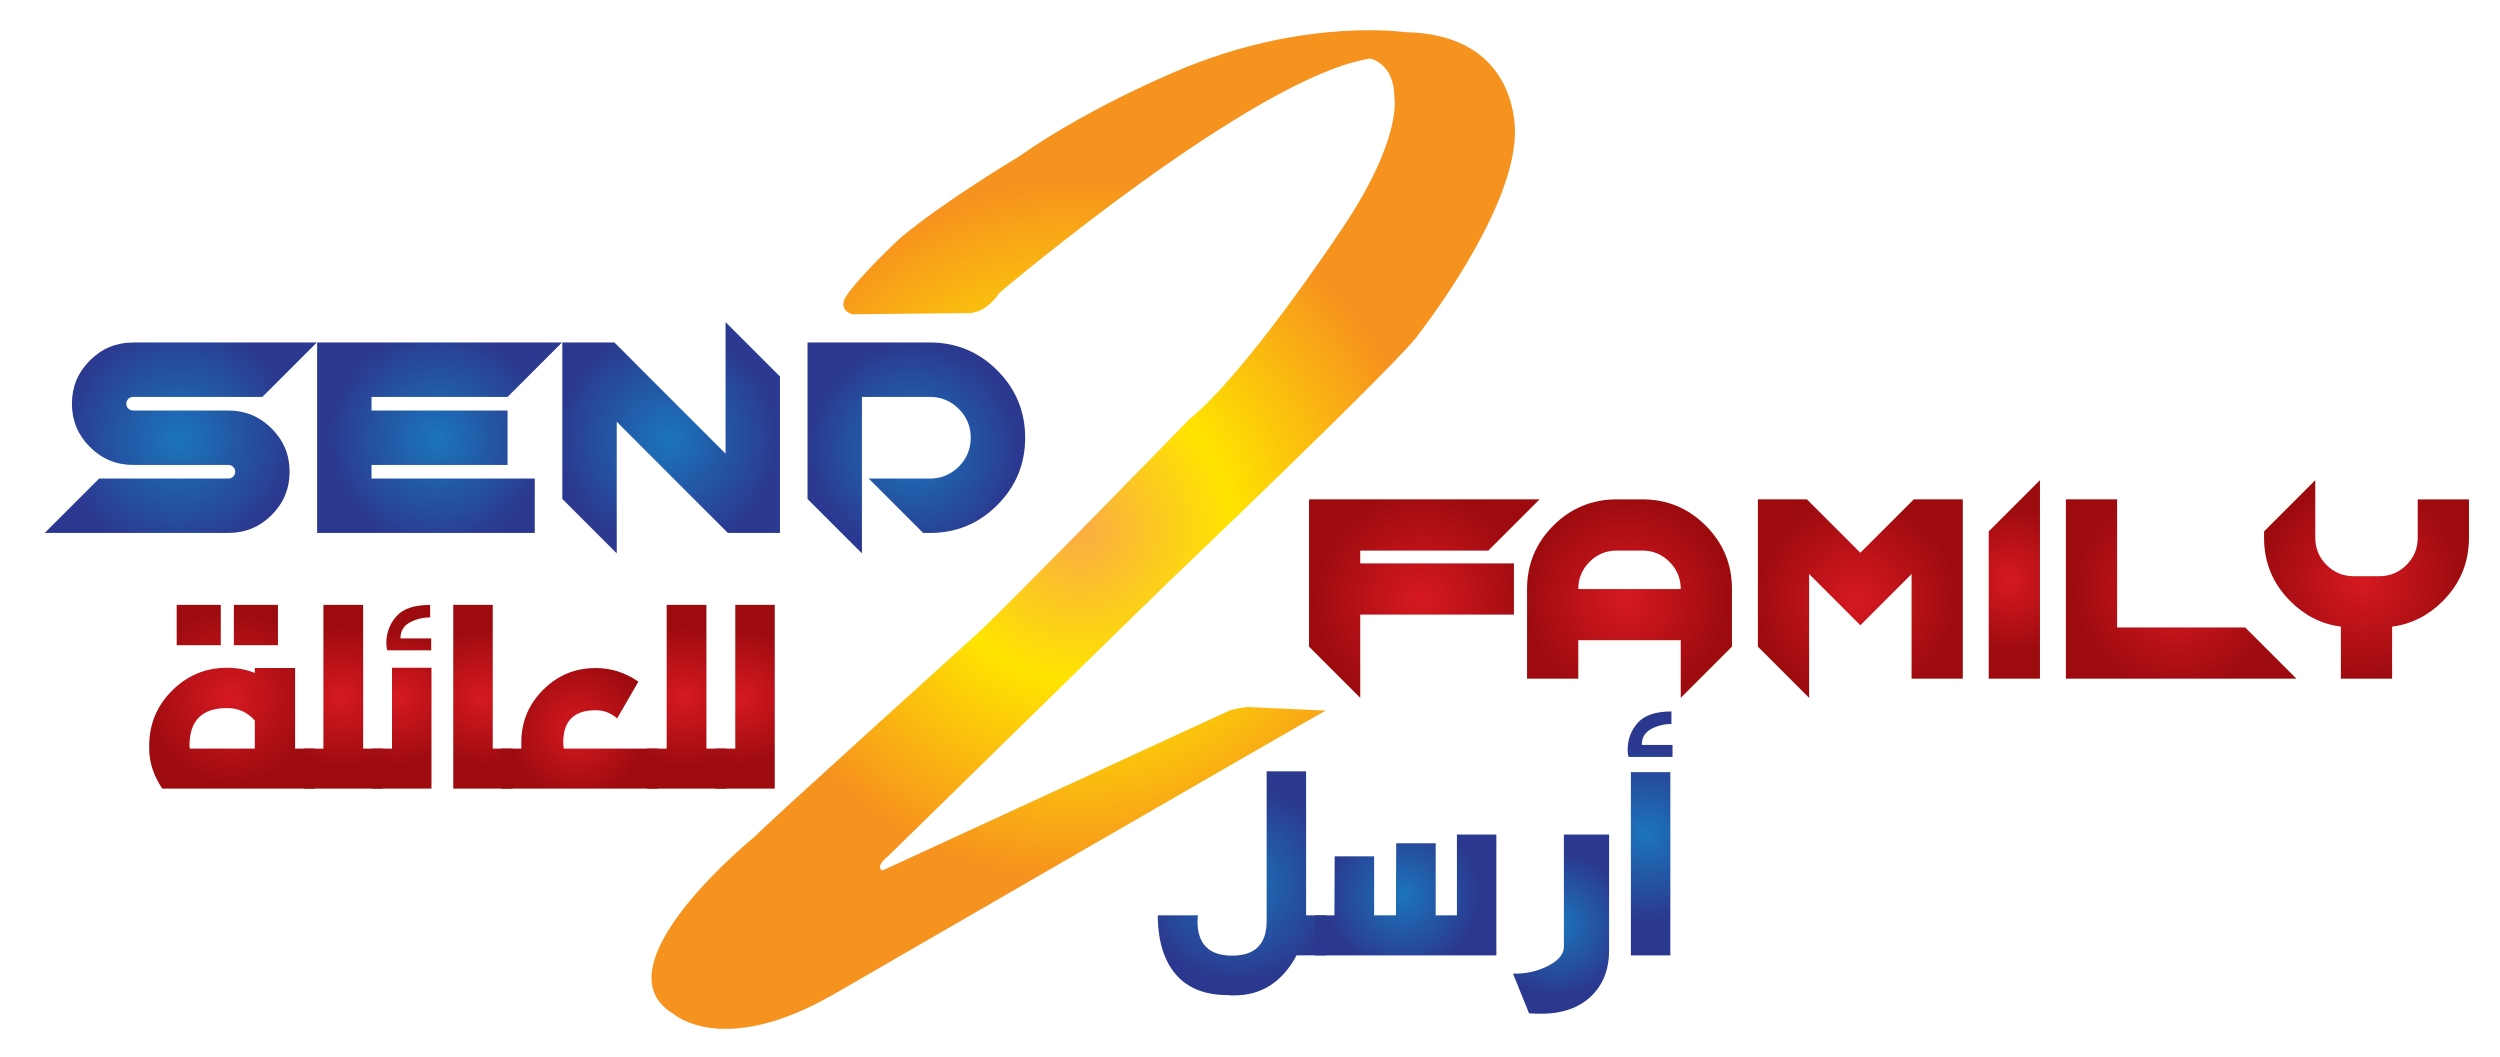
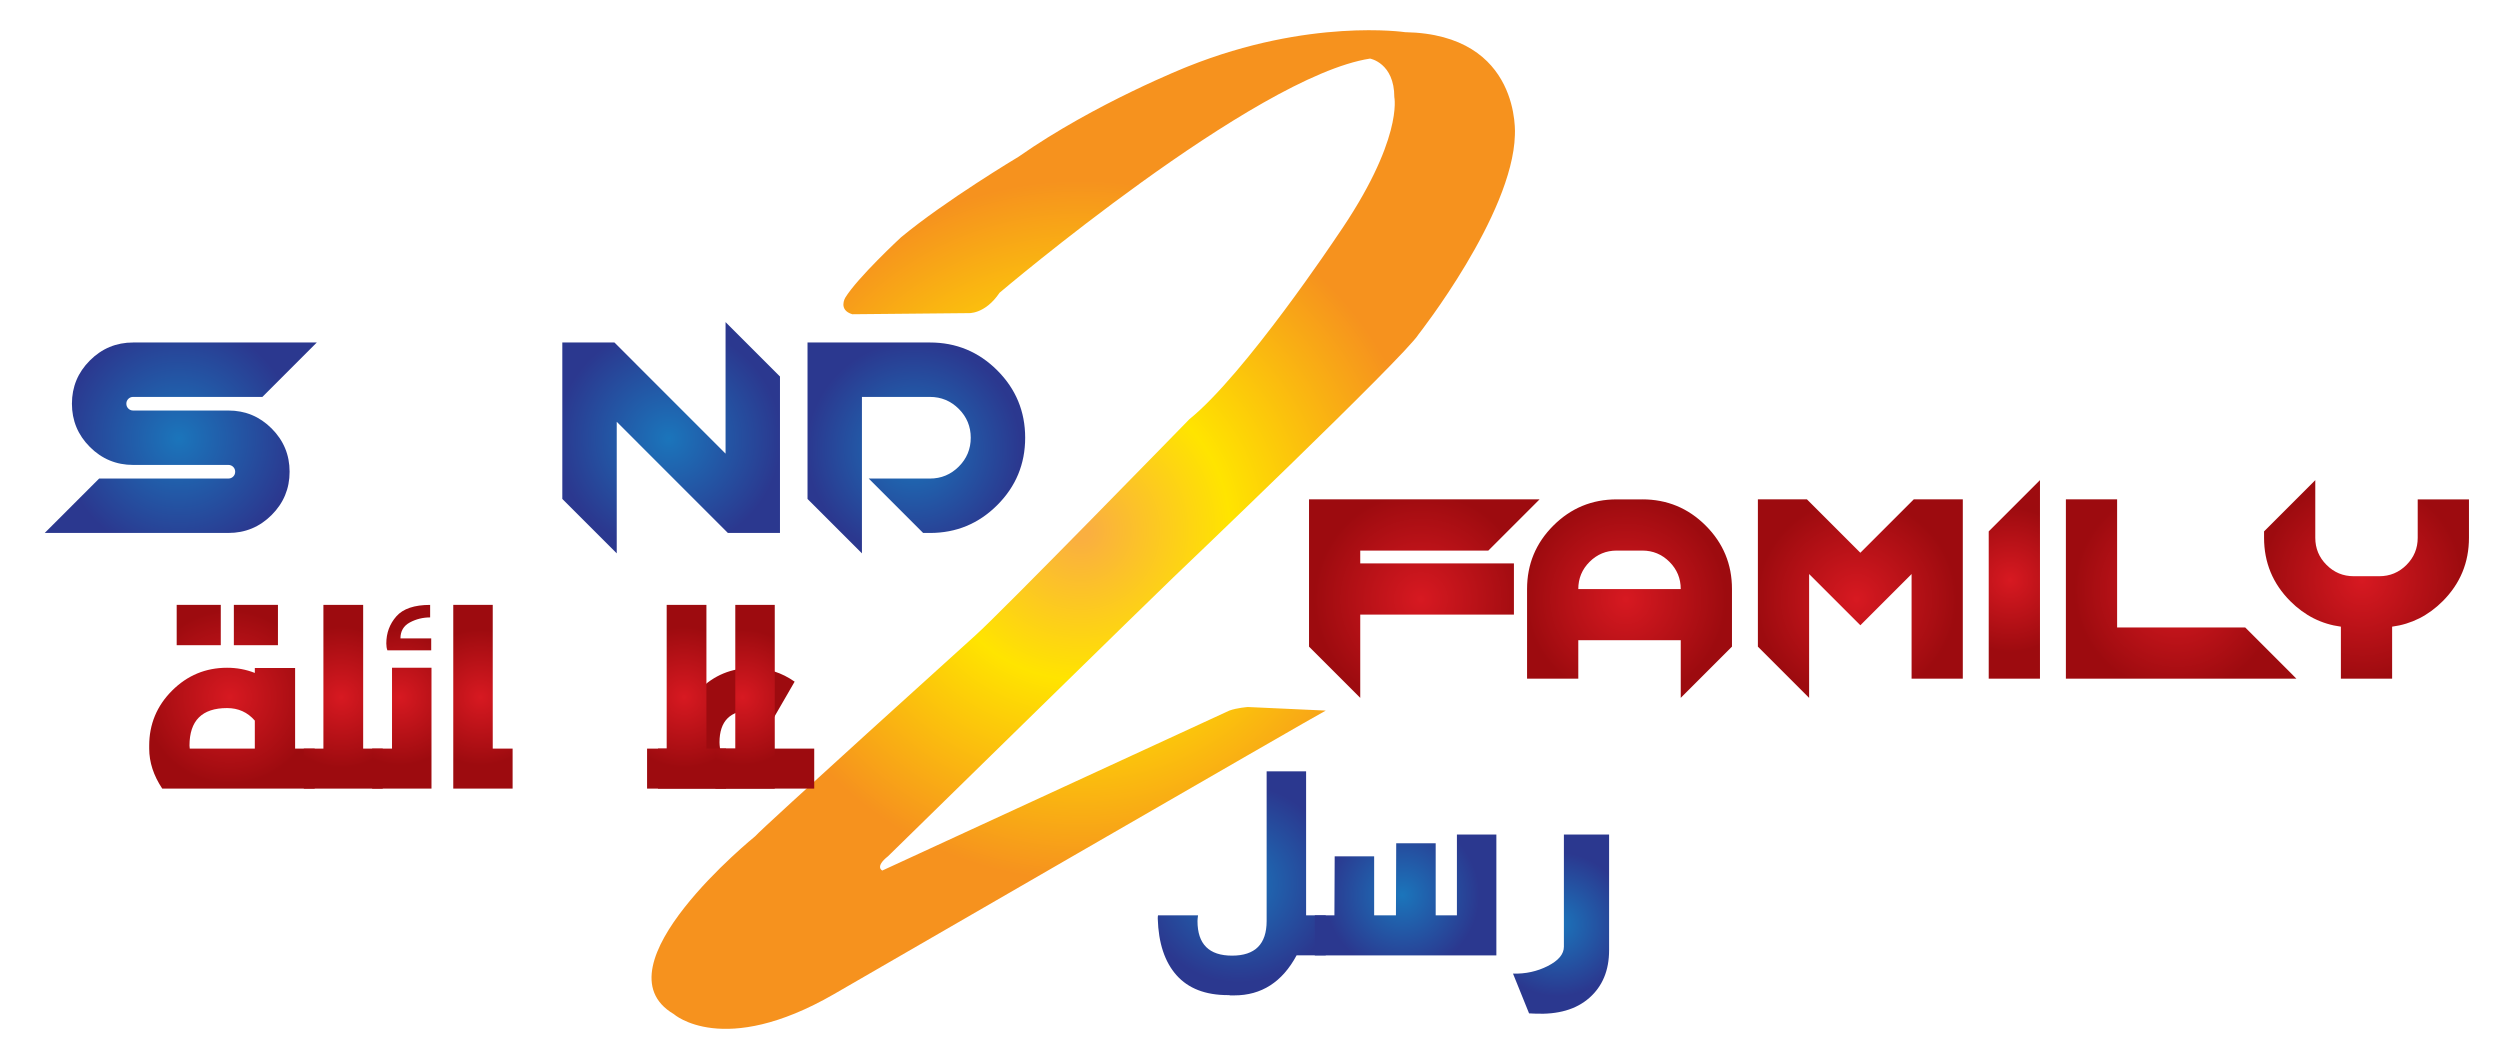
<svg xmlns="http://www.w3.org/2000/svg" version="1.1" id="Layer_1" x="0px" y="0px" width="191.5px" height="81px" viewBox="0 0 191.5 81" enable-background="new 0 0 191.5 81" xml:space="preserve">
  <g>
    <radialGradient id="SVGID_1_" cx="895.629" cy="-62.147" r="33.967" gradientTransform="matrix(0.223 0 0 0.223 -104.85 81.541)" gradientUnits="userSpaceOnUse">
      <stop offset="0" style="stop-color:#1B75BB" />
      <stop offset="1" style="stop-color:#2B388F" />
    </radialGradient>
    <path fill="url(#SVGID_1_)" d="M101.55,70.116v3.065h-2.231c-1.099,2.045-2.69,3.066-4.775,3.066H94.23l-0.083-0.021h-0.083   c-1.724,0-3.038-0.507-3.941-1.522c-0.904-1.015-1.384-2.46-1.439-4.336c0-0.126,0.007-0.209,0.021-0.252h3.065   c-0.028,0.195-0.042,0.342-0.042,0.438c0,1.767,0.883,2.648,2.648,2.648c1.765,0,2.648-0.882,2.648-2.648v-11.47h3.023v11.031   H101.55z" />
    <radialGradient id="SVGID_2_" cx="951.854" cy="-58.178" r="26.456" gradientTransform="matrix(0.223 0 0 0.223 -104.85 81.541)" gradientUnits="userSpaceOnUse">
      <stop offset="0" style="stop-color:#1B75BB" />
      <stop offset="1" style="stop-color:#2B388F" />
    </radialGradient>
    <path fill="url(#SVGID_2_)" d="M100.715,70.116h1.501l0.021-4.523h3.023v4.523h1.669l0.021-5.524h3.024v5.524h1.626v-6.192h3.022   v9.258h-13.908V70.116z" />
    <radialGradient id="SVGID_3_" cx="1005.186" cy="-48.158" r="24.672" gradientTransform="matrix(0.223 0 0 0.223 -104.85 81.541)" gradientUnits="userSpaceOnUse">
      <stop offset="0" style="stop-color:#1B75BB" />
      <stop offset="1" style="stop-color:#2B388F" />
    </radialGradient>
    <path fill="url(#SVGID_3_)" d="M123.257,63.924v8.862c0,1.543-0.504,2.76-1.512,3.649c-1.008,0.89-2.402,1.292-4.182,1.209   l-0.437-0.02l-1.23-3.045c0.959,0.027,1.849-0.167,2.668-0.584c0.82-0.418,1.23-0.911,1.23-1.479v-8.593H123.257z" />
    <radialGradient id="SVGID_4_" cx="1035.727" cy="-79.287" r="30.084" gradientTransform="matrix(0.223 0 0 0.223 -104.85 81.541)" gradientUnits="userSpaceOnUse">
      <stop offset="0" style="stop-color:#1B75BB" />
      <stop offset="1" style="stop-color:#2B388F" />
    </radialGradient>
-     <path fill="url(#SVGID_4_)" d="M125.76,57.063h2.355v0.918h-3.357c-0.056-0.152-0.083-0.326-0.083-0.521   c0-0.807,0.256-1.502,0.77-2.087c0.516-0.583,1.377-0.876,2.586-0.876v0.96c-0.556,0-1.073,0.129-1.554,0.386   C125.999,56.102,125.76,56.507,125.76,57.063z M127.949,73.182h-3.024V59.147h3.024V73.182z" />
  </g>
  <radialGradient id="SVGID_5_" cx="841.26" cy="-183.544" r="160.136" gradientTransform="matrix(0.223 0 0 0.223 -104.85 81.541)" gradientUnits="userSpaceOnUse">
    <stop offset="0.021" style="stop-color:#FAAF40" />
    <stop offset="0.321" style="stop-color:#FFE400" />
    <stop offset="0.75" style="stop-color:#F6921E" />
  </radialGradient>
  <path fill-rule="evenodd" clip-rule="evenodd" fill="url(#SVGID_5_)" d="M64.741,22.813c0,0-0.548,0.93,0.546,1.258l8.864-0.085  c0,0,1.28,0.125,2.417-1.563c0,0,19.517-16.567,28.378-17.935c0,0,1.859,0.329,1.859,2.953c0,0,0.713,3.276-4.397,10.658  c0,0-7.035,10.567-11.302,14.013c0,0-14.551,14.933-16.411,16.575c0,0-16.411,14.824-16.848,15.371c0,0-12.363,10.011-6.236,13.621  c0,0,3.772,3.369,12.251-1.516c0,0,37.309-21.569,37.691-21.732l-5.963-0.273c0,0-0.82,0.055-1.422,0.273L67.584,66.684  c0,0-0.602-0.273,0.437-1.094c0,0,21.225-20.787,21.827-21.334c0,0,17.833-17.012,18.817-18.653c0,0,7.199-9.15,7.375-15.242  c0,0,0.558-7.733-8.414-7.897c0,0-7.331-1.094-16.63,2.626c0,0-7.091,2.793-12.981,6.921c0,0-5.616,3.358-9.008,6.177  C69.007,18.188,65.67,21.281,64.741,22.813z" />
  <g>
    <radialGradient id="SVGID_6_" cx="958.266" cy="-159.84" r="36.9" gradientTransform="matrix(0.223 0 0 0.223 -104.85 81.541)" gradientUnits="userSpaceOnUse">
      <stop offset="0" style="stop-color:#D71921" />
      <stop offset="1" style="stop-color:#9D0B0F" />
    </radialGradient>
    <path fill="url(#SVGID_6_)" d="M117.93,38.251l-3.924,3.923h-9.811v0.982h11.772v3.923h-11.772v6.377l-3.924-3.924V38.251H117.93z" />
    <radialGradient id="SVGID_7_" cx="1028.672" cy="-159.84" r="34.605" gradientTransform="matrix(0.223 0 0 0.223 -104.85 81.541)" gradientUnits="userSpaceOnUse">
      <stop offset="0" style="stop-color:#D71921" />
      <stop offset="1" style="stop-color:#9D0B0F" />
    </radialGradient>
    <path fill="url(#SVGID_7_)" d="M125.802,38.251c1.898,0,3.516,0.671,4.856,2.011c1.341,1.341,2.011,2.959,2.011,4.857v4.413   l-3.924,3.924v-4.414h-7.848v2.943h-3.924V45.12c0-1.898,0.67-3.517,2.011-4.857c1.341-1.34,2.959-2.011,4.856-2.011H125.802z    M128.745,45.12c0-0.813-0.288-1.506-0.863-2.082c-0.575-0.575-1.268-0.864-2.08-0.864h-1.962c-0.811,0-1.504,0.289-2.08,0.864   c-0.576,0.575-0.863,1.269-0.863,2.082H128.745z" />
    <radialGradient id="SVGID_8_" cx="1107.865" cy="-159.84" r="34.606" gradientTransform="matrix(0.223 0 0 0.223 -104.85 81.541)" gradientUnits="userSpaceOnUse">
      <stop offset="0" style="stop-color:#D71921" />
      <stop offset="1" style="stop-color:#9D0B0F" />
    </radialGradient>
    <path fill="url(#SVGID_8_)" d="M138.578,43.971v9.486l-3.924-3.924V38.251h3.758l4.09,4.09l4.092-4.09h3.757v13.735h-3.924v-8.015   l-3.925,3.924L138.578,43.971z" />
    <radialGradient id="SVGID_9_" cx="1160.703" cy="-166.432" r="24.871" gradientTransform="matrix(0.223 0 0 0.223 -104.85 81.541)" gradientUnits="userSpaceOnUse">
      <stop offset="0" style="stop-color:#D71921" />
      <stop offset="1" style="stop-color:#9D0B0F" />
    </radialGradient>
    <path fill="url(#SVGID_9_)" d="M156.262,51.986h-3.926V40.704l3.926-3.925V51.986z" />
    <radialGradient id="SVGID_10_" cx="1217.926" cy="-163.133" r="35.425" gradientTransform="matrix(0.223 0 0 0.223 -104.85 81.541)" gradientUnits="userSpaceOnUse">
      <stop offset="0" style="stop-color:#D71921" />
      <stop offset="1" style="stop-color:#9D0B0F" />
    </radialGradient>
    <path fill="url(#SVGID_10_)" d="M162.17,48.062h9.811l3.924,3.925h-17.658V38.251h3.924V48.062z" />
    <radialGradient id="SVGID_11_" cx="1281.527" cy="-166.432" r="34.608" gradientTransform="matrix(0.223 0 0 0.223 -104.85 81.541)" gradientUnits="userSpaceOnUse">
      <stop offset="0" style="stop-color:#D71921" />
      <stop offset="1" style="stop-color:#9D0B0F" />
    </radialGradient>
    <path fill="url(#SVGID_11_)" d="M173.427,41.195v-0.491l3.924-3.925v4.416c0,0.811,0.287,1.504,0.864,2.079   c0.574,0.576,1.268,0.864,2.078,0.864h1.963c0.81,0,1.505-0.288,2.08-0.864c0.574-0.575,0.861-1.269,0.861-2.079v-2.943h3.926   v2.943c0,1.897-0.672,3.515-2.011,4.855c-1.106,1.106-2.396,1.756-3.875,1.952v3.984h-3.925v-3.984   c-1.479-0.196-2.771-0.846-3.874-1.952C174.097,44.709,173.427,43.092,173.427,41.195z" />
  </g>
  <g>
    <radialGradient id="SVGID_12_" cx="531.629" cy="-215.039" r="40.284" gradientTransform="matrix(0.223 0 0 0.223 -104.85 81.541)" gradientUnits="userSpaceOnUse">
      <stop offset="0" style="stop-color:#1B75BB" />
      <stop offset="1" style="stop-color:#2B388F" />
    </radialGradient>
    <path fill="url(#SVGID_12_)" d="M24.267,26.235l-4.167,4.168H10.2c-0.146,0-0.27,0.051-0.371,0.151   c-0.1,0.102-0.151,0.225-0.151,0.369c0,0.147,0.051,0.27,0.151,0.371c0.101,0.102,0.224,0.152,0.371,0.152h7.294   c1.292,0,2.397,0.458,3.313,1.375c0.917,0.917,1.376,2.022,1.376,3.314s-0.459,2.397-1.376,3.314   c-0.917,0.917-2.021,1.375-3.313,1.375H3.426l4.168-4.168h9.899c0.146,0,0.269-0.05,0.37-0.15c0.101-0.101,0.151-0.225,0.151-0.371   s-0.05-0.27-0.151-0.371c-0.101-0.1-0.223-0.15-0.37-0.15H10.2c-1.292,0-2.397-0.458-3.314-1.375   c-0.917-0.918-1.376-2.022-1.376-3.315c0-1.292,0.459-2.396,1.376-3.313c0.917-0.917,2.022-1.376,3.314-1.376H24.267z" />
    <radialGradient id="SVGID_13_" cx="620.418" cy="-215.039" r="37.629" gradientTransform="matrix(0.223 0 0 0.223 -104.85 81.541)" gradientUnits="userSpaceOnUse">
      <stop offset="0" style="stop-color:#1B75BB" />
      <stop offset="1" style="stop-color:#2B388F" />
    </radialGradient>
-     <path fill="url(#SVGID_13_)" d="M28.46,36.657h12.504v4.168H24.292V26.235h18.757l-4.168,4.168H28.46v1.043h10.42v4.168H28.46   V36.657z" />
    <radialGradient id="SVGID_14_" cx="699.873" cy="-215.039" r="38.523" gradientTransform="matrix(0.223 0 0 0.223 -104.85 81.541)" gradientUnits="userSpaceOnUse">
      <stop offset="0" style="stop-color:#1B75BB" />
      <stop offset="1" style="stop-color:#2B388F" />
    </radialGradient>
    <path fill="url(#SVGID_14_)" d="M55.578,34.749V24.673l4.168,4.168v11.983h-3.991l-8.513-8.514v10.076l-4.169-4.167V26.235h3.992   L55.578,34.749z" />
    <radialGradient id="SVGID_15_" cx="783.996" cy="-211.539" r="36.76" gradientTransform="matrix(0.223 0 0 0.223 -104.85 81.541)" gradientUnits="userSpaceOnUse">
      <stop offset="0" style="stop-color:#1B75BB" />
      <stop offset="1" style="stop-color:#2B388F" />
    </radialGradient>
    <path fill="url(#SVGID_15_)" d="M71.234,40.825h-0.521l-4.168-4.168h4.689c0.861,0,1.598-0.307,2.209-0.917   c0.611-0.612,0.916-1.348,0.916-2.209s-0.305-1.598-0.916-2.21c-0.611-0.61-1.348-0.917-2.209-0.917h-5.21v11.983l-4.168-4.167   V26.235h9.378c2.015,0,3.734,0.713,5.158,2.138c1.423,1.423,2.136,3.143,2.136,5.158c0,2.014-0.713,3.734-2.136,5.158   C74.968,40.113,73.249,40.825,71.234,40.825z" />
  </g>
  <g>
    <radialGradient id="SVGID_16_" cx="549.191" cy="-126.168" r="29.997" gradientTransform="matrix(0.223 0 0 0.223 -104.85 81.541)" gradientUnits="userSpaceOnUse">
      <stop offset="0" style="stop-color:#D71921" />
      <stop offset="1" style="stop-color:#9D0B0F" />
    </radialGradient>
    <path fill="url(#SVGID_16_)" d="M24.106,60.409H12.429c-0.667-1.001-1-2.022-1-3.065v-0.229c0-1.64,0.583-3.045,1.751-4.213   c1.167-1.167,2.572-1.752,4.212-1.752c0.751,0,1.46,0.132,2.127,0.397v-0.377h3.086v6.173h1.501V60.409z M16.912,49.42h-3.378   v-3.086h3.378V49.42z M19.519,57.344v-2.146c-0.556-0.641-1.265-0.96-2.127-0.96c-1.918,0-2.877,0.96-2.877,2.878l0.021,0.229   H19.519z M21.291,49.42h-3.378v-3.086h3.378V49.42z" />
    <radialGradient id="SVGID_17_" cx="587.389" cy="-126.168" r="24.258" gradientTransform="matrix(0.223 0 0 0.223 -104.85 81.541)" gradientUnits="userSpaceOnUse">
      <stop offset="0" style="stop-color:#D71921" />
      <stop offset="1" style="stop-color:#9D0B0F" />
    </radialGradient>
    <path fill="url(#SVGID_17_)" d="M23.272,57.344h1.501V46.334h3.045v11.009h1.5v3.065h-6.047V57.344z" />
    <radialGradient id="SVGID_18_" cx="607.469" cy="-126.168" r="23.422" gradientTransform="matrix(0.223 0 0 0.223 -104.85 81.541)" gradientUnits="userSpaceOnUse">
      <stop offset="0" style="stop-color:#D71921" />
      <stop offset="1" style="stop-color:#9D0B0F" />
    </radialGradient>
    <path fill="url(#SVGID_18_)" d="M28.506,60.409v-3.065h1.522V51.15h3.024v9.259H28.506z M30.675,48.899h2.356v0.917h-3.357   c-0.056-0.152-0.083-0.326-0.083-0.522c0-0.806,0.257-1.5,0.771-2.084c0.514-0.583,1.376-0.875,2.586-0.875v0.959   c-0.556,0-1.074,0.128-1.554,0.385C30.915,47.937,30.675,48.343,30.675,48.899z" />
    <radialGradient id="SVGID_19_" cx="635.301" cy="-126.168" r="23.422" gradientTransform="matrix(0.223 0 0 0.223 -104.85 81.541)" gradientUnits="userSpaceOnUse">
      <stop offset="0" style="stop-color:#D71921" />
      <stop offset="1" style="stop-color:#9D0B0F" />
    </radialGradient>
    <path fill="url(#SVGID_19_)" d="M37.744,46.334v11.009h1.522v3.065H34.72V46.334H37.744z" />
    <radialGradient id="SVGID_20_" cx="668.547" cy="-115.338" r="23.944" gradientTransform="matrix(0.223 0 0 0.223 -104.85 81.541)" gradientUnits="userSpaceOnUse">
      <stop offset="0" style="stop-color:#D71921" />
      <stop offset="1" style="stop-color:#9D0B0F" />
    </radialGradient>
-     <path fill="url(#SVGID_20_)" d="M50.401,60.409h-11.97v-3.065h1.502v-0.479c0-1.571,0.556-2.911,1.668-4.025   c1.112-1.111,2.454-1.668,4.024-1.668c1.195,0,2.286,0.35,3.274,1.043l-1.626,2.815c-0.473-0.417-1.022-0.626-1.648-0.626   c-1.655,0-2.481,0.821-2.481,2.461c0,0.125,0.013,0.285,0.042,0.479h7.214V60.409z" />
+     <path fill="url(#SVGID_20_)" d="M50.401,60.409v-3.065h1.502v-0.479c0-1.571,0.556-2.911,1.668-4.025   c1.112-1.111,2.454-1.668,4.024-1.668c1.195,0,2.286,0.35,3.274,1.043l-1.626,2.815c-0.473-0.417-1.022-0.626-1.648-0.626   c-1.655,0-2.481,0.821-2.481,2.461c0,0.125,0.013,0.285,0.042,0.479h7.214V60.409z" />
    <radialGradient id="SVGID_21_" cx="705.162" cy="-126.168" r="24.258" gradientTransform="matrix(0.223 0 0 0.223 -104.85 81.541)" gradientUnits="userSpaceOnUse">
      <stop offset="0" style="stop-color:#D71921" />
      <stop offset="1" style="stop-color:#9D0B0F" />
    </radialGradient>
    <path fill="url(#SVGID_21_)" d="M49.567,57.344h1.501V46.334h3.044v11.009h1.501v3.065h-6.047V57.344z" />
    <radialGradient id="SVGID_22_" cx="725.24" cy="-126.168" r="23.421" gradientTransform="matrix(0.223 0 0 0.223 -104.85 81.541)" gradientUnits="userSpaceOnUse">
      <stop offset="0" style="stop-color:#D71921" />
      <stop offset="1" style="stop-color:#9D0B0F" />
    </radialGradient>
    <path fill="url(#SVGID_22_)" d="M54.801,60.409v-3.065h1.522V46.334h3.023v14.075H54.801z" />
  </g>
</svg>